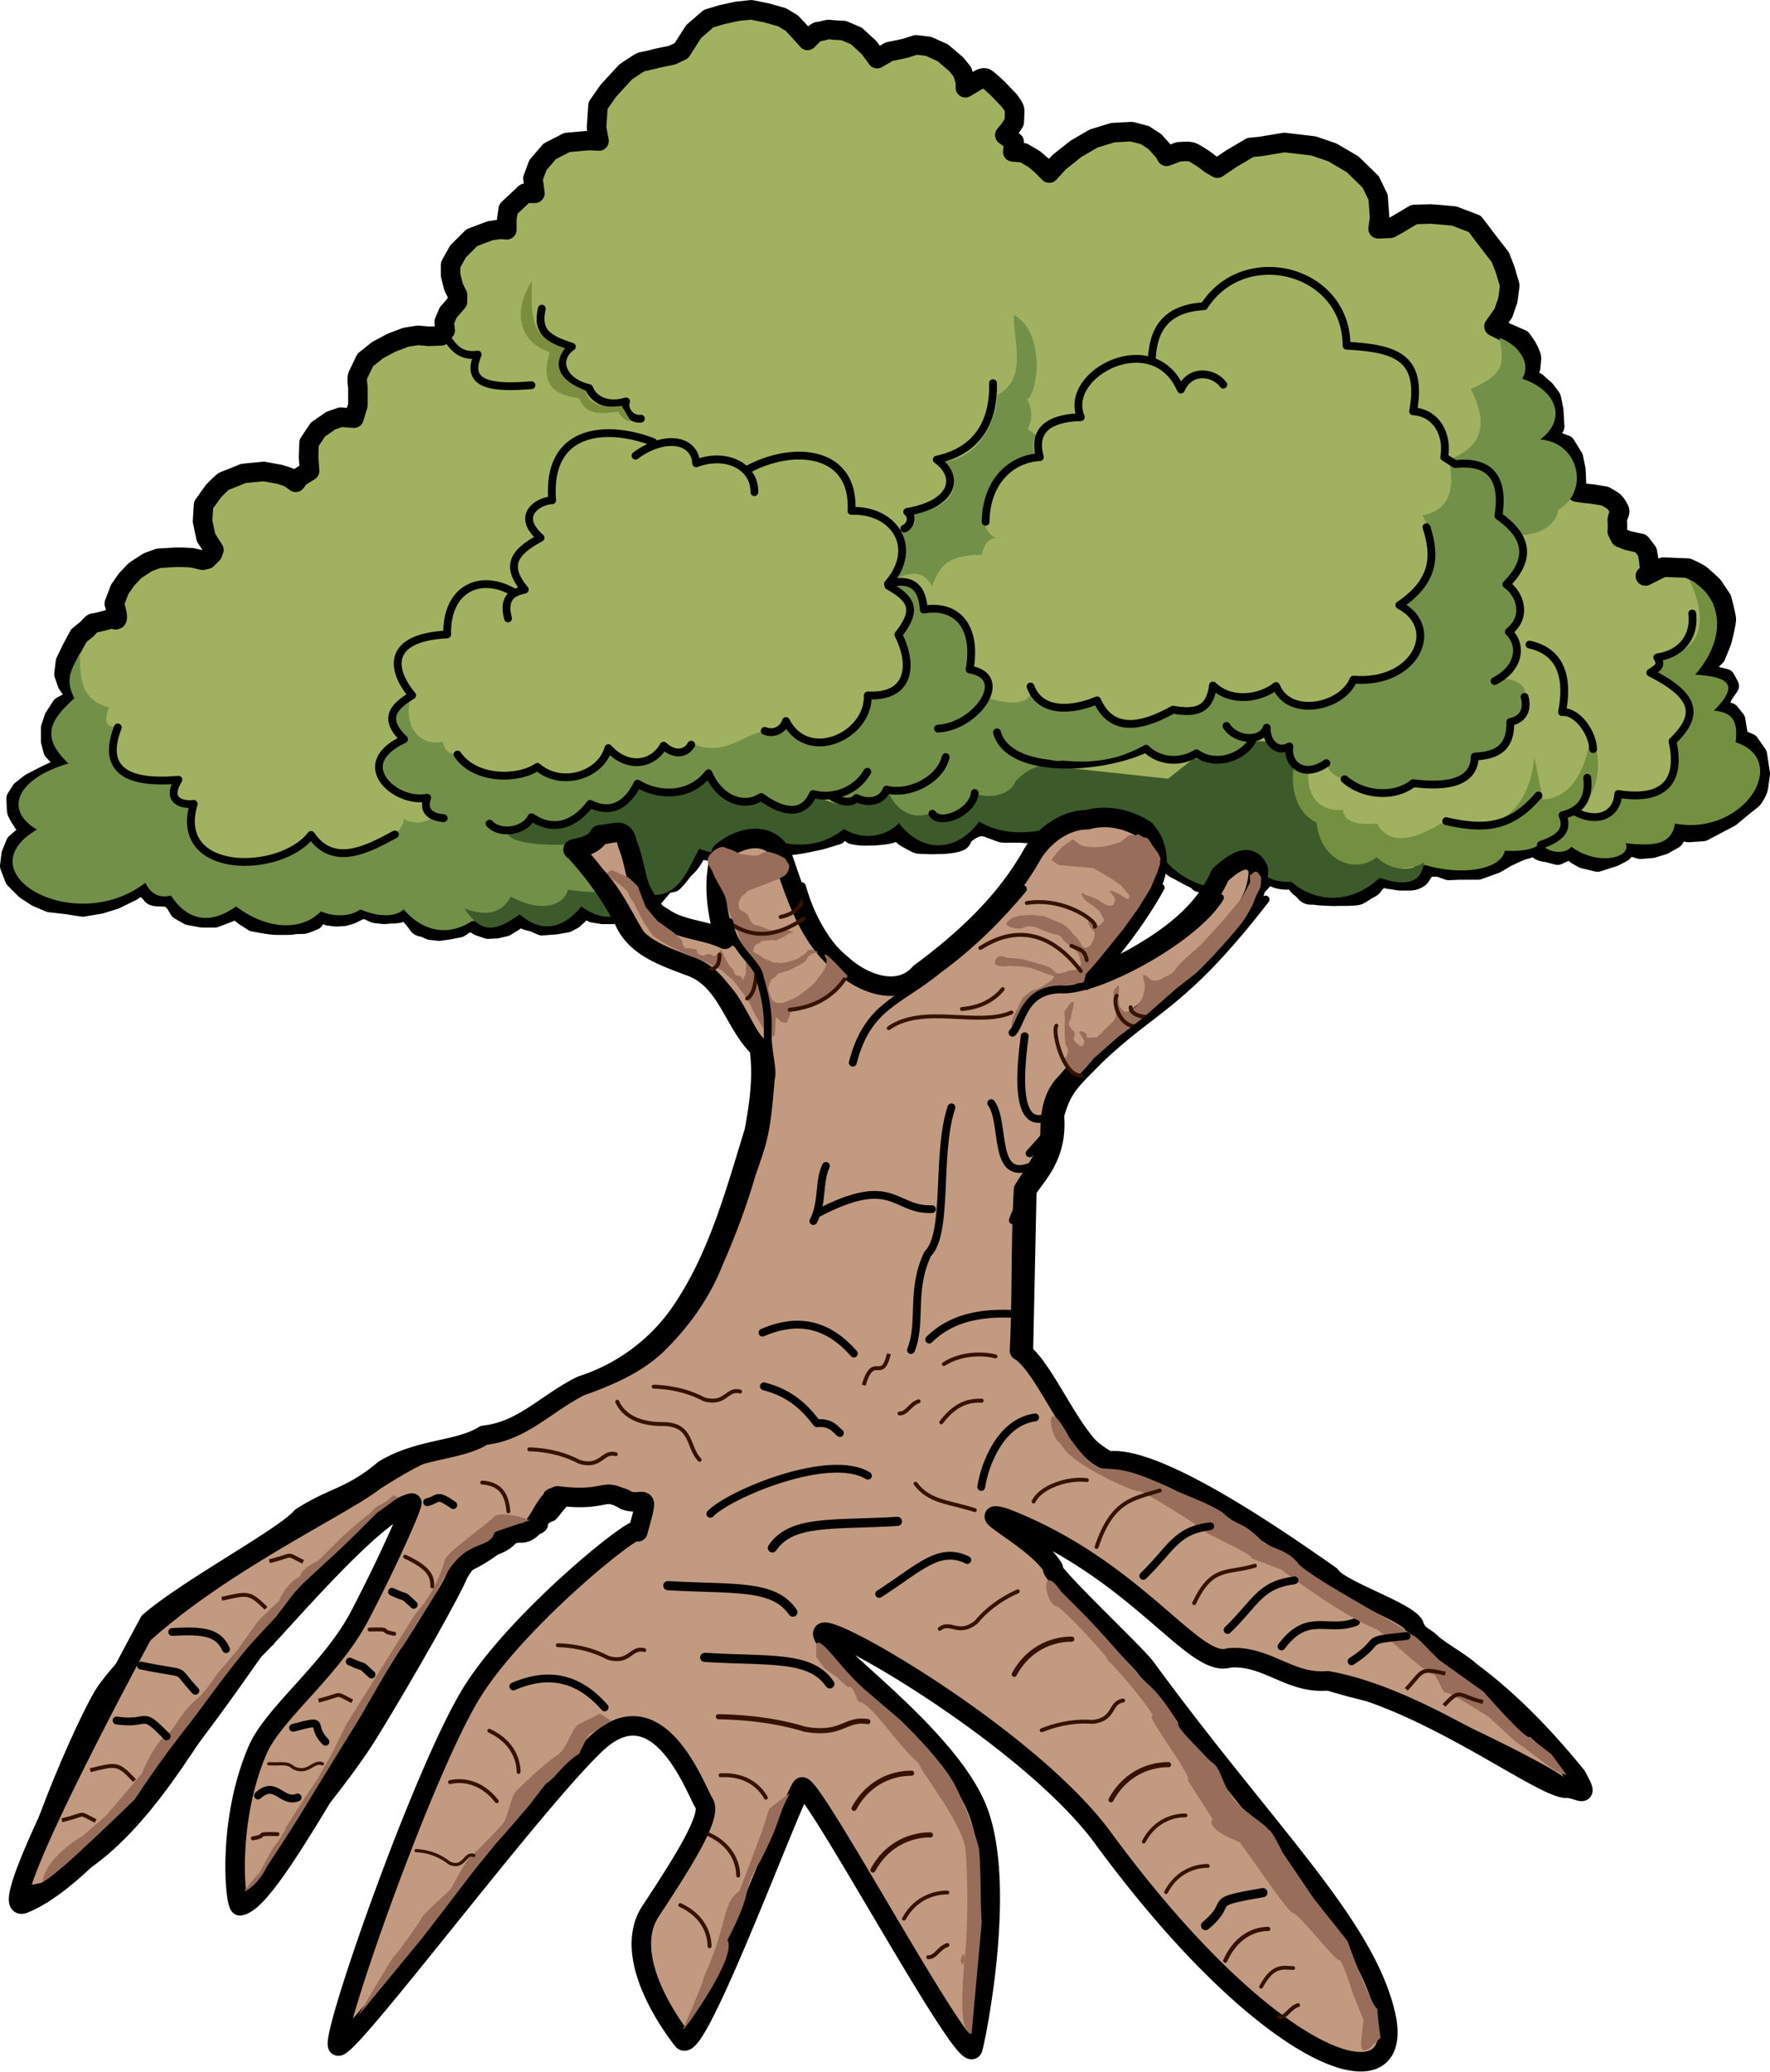
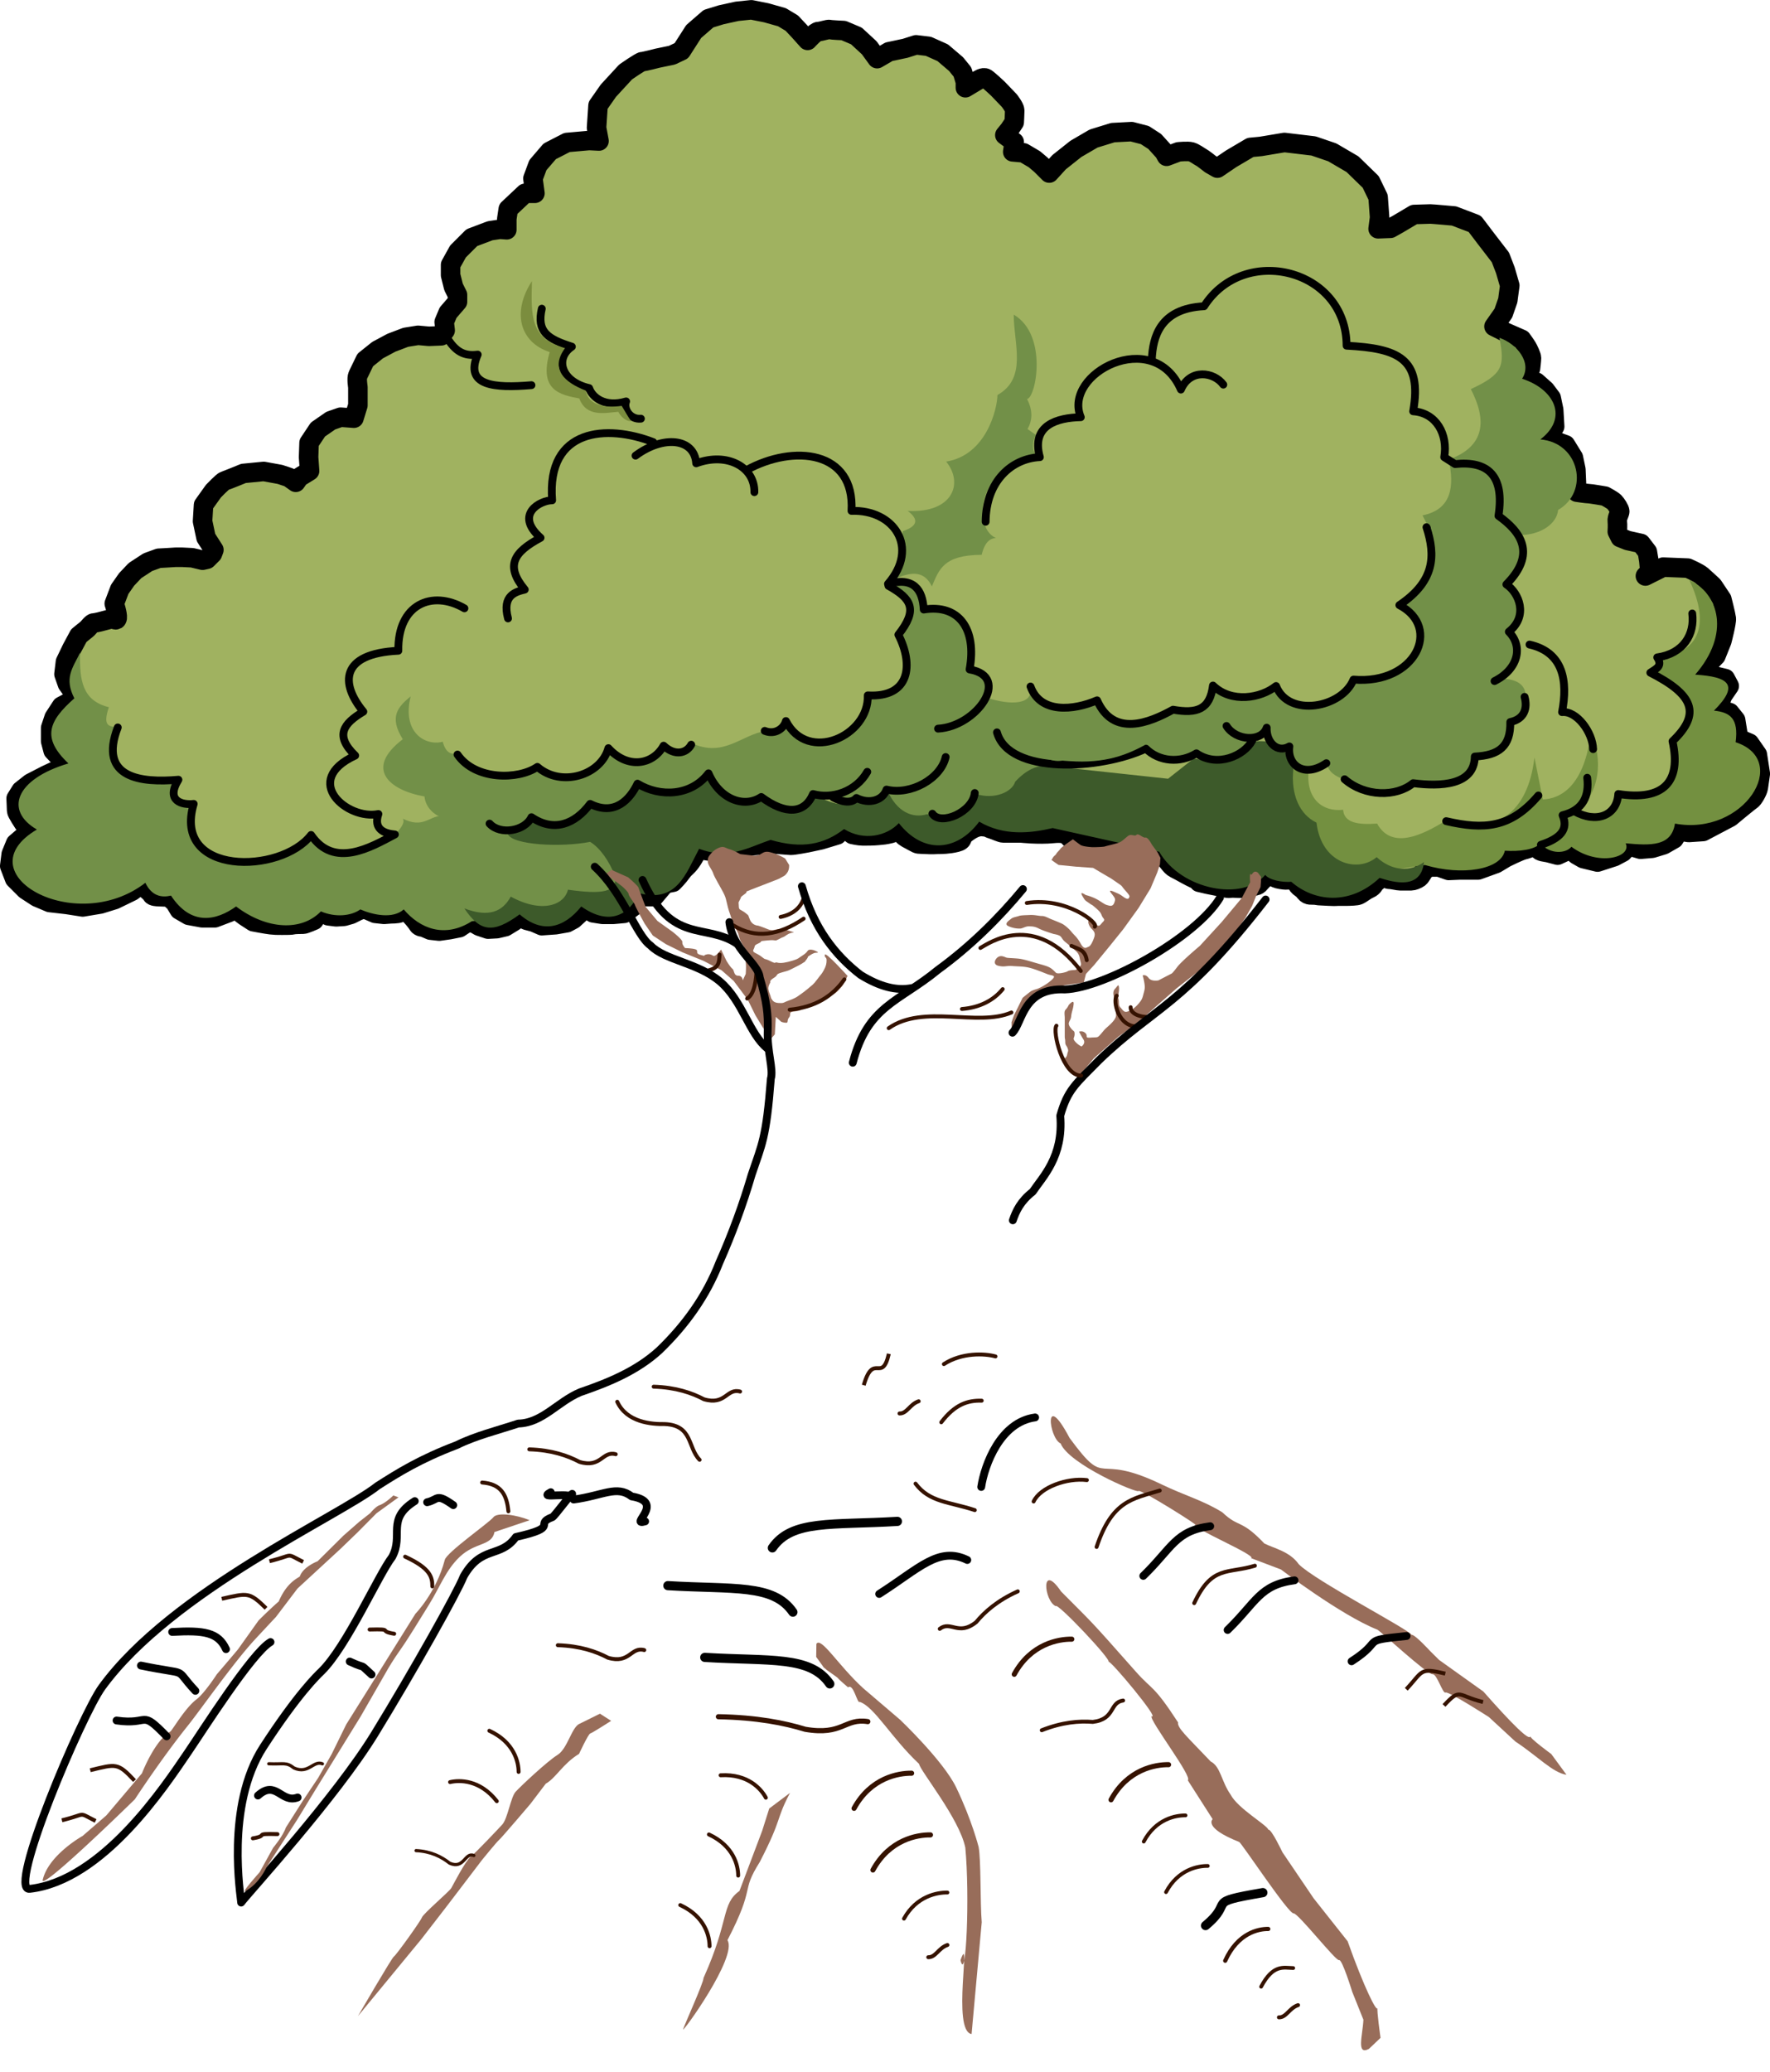
<svg xmlns="http://www.w3.org/2000/svg" viewBox="0 0 453.24 530.42">
  <path d="M170.308 226.26l-2.778 3.283h-3.914l-1.39 2.525-2.398 1.768-2.778.253h-2.778l-2.4-.38-2.903-1.767-.632 2.02-1.515 1.39-1.641.883-2.905.505-3.535.253-2.02-.884-1.894-.505-1.263-.631-.884-.253-1.01 1.136-2.273 1.39-2.147.505-2.272.126-2.273-.758-1.515-.884h-1.642l-1.894 1.263-2.525.505-2.652.379-2.273-.253-1.768-.757s-1.01 0-1.389-.632c-.378-.63-1.136-1.515-1.136-1.515l-1.01-1.136-.884-1.137s-1.01.506-1.642.758c-.63.253-2.399.253-2.399.253l-1.641.126-2.273-.253-2.02-.884-1.137-.252-1.262.505-1.768.884-1.768.505-2.02.126-2.02-.252-1.137-.758-1.641.505-.884 1.39s-2.273 1.01-2.778 1.01c-.505 0-2.02 0-2.526.126-.505.126-1.515.126-2.904.126s-1.768 0-2.904-.126-4.42-.758-4.42-.758l-2.146-1.389-2.525-1.894-1.516.884-3.661 1.389h-3.283l-3.41-.631-2.399-1.39-1.136-1.893-1.515-1.39-2.905-.126s-1.262 0-1.515-.505c-.252-.505-1.515-1.515-1.515-1.515l-1.01-1.263-2.526 1.894-4.419 2.147-3.662 1.136-4.545.758-4.041-.631-4.42-.506-3.282-1.389-2.905-1.894-2.778-2.777-1.262-3.283.379-3.03 1.136-2.779 2.652-2.273 2.02-.883-2.652-2.02s-1.768-2.652-1.768-3.157c0-.505-.126-3.157-.126-3.157l1.263-2.02 2.399-1.894 3.914-2.02 1.894-.885 3.157-1.262.505-.758-1.642-1.263-2.02-2.146-.631-2.4v-3.409l.884-2.651 1.894-2.905 1.894-1.01 2.02-.884-.758-1.515-1.641-2.273-.884-2.525.379-3.157 1.641-3.409 1.768-3.283s1.515-1.263 2.02-1.641c.505-.38 1.263-1.642 1.894-1.642.632 0 2.4-.505 2.4-.505l2.399-.631s1.01.883 1.136-.127c.126-1.01-.758-3.661-.758-3.661l1.39-3.662 1.767-2.526 2.147-2.272 3.283-2.147 2.778-1.01 2.272-.127 2.02-.126h1.769l2.525.126 2.652.632 1.136-.253 1.39-1.389.378-1.01-2.02-3.157-.884-4.167.252-4.166 2.526-3.536s2.399-2.525 2.904-2.652c.505-.126 4.798-1.894 4.798-1.894l5.177-.505 4.167.758 2.273.758 1.768 1.262.883-1.262 2.652-1.642-.252-3.535.126-3.662 2.273-3.41 3.283-2.272 2.525-.884 3.41.252 1.01-3.283v-4.672s-.38-2.272 0-3.03c.378-.758 1.893-3.914 1.893-3.914l3.157-2.526 3.536-1.894 3.661-1.389 3.157-.505 2.778.253 3.157-.127 1.01-1.389-.253-2.146 1.01-2.4 2.4-2.777v-1.768l-1.01-2.02-.758-3.03v-2.652l1.894-3.41 3.535-3.535 4.672-1.768 2.526-.379 1.768.126V56.05l.378-2.526 2.147-2.02 2.147-2.02h2.525l-.505-3.789 1.263-3.409 3.03-3.535 4.42-2.273 5.682-.505 2.525.126-.631-3.41.379-5.681 2.651-3.788 4.42-4.799s3.788-2.651 4.293-2.651c.505 0 3.914-.884 3.914-.884l3.662-.758 2.399-1.136 3.157-4.925 3.788-3.283 3.283-1.01 4.04-.884 3.662-.379 3.788.758 4.04 1.136 2.526 1.516 1.894 2.02 2.147 2.399s2.02-2.273 2.778-2.273c.757 0 2.399-.631 2.904-.505.505.126 3.535.253 3.535.253l3.283 1.389 3.283 3.03 2.02 2.778 3.031-1.768 4.167-.884 2.778-.883 3.157.378 3.662 1.642 3.409 2.904 1.641 2.02.758 2.526v1.515l3.157-1.894s1.389-1.01 2.146-.505c.758.505 3.03 2.651 3.03 2.651l2.905 3.031s1.389 1.768 1.389 2.525c0 .758-.126 3.03-.126 3.03l-1.263 1.895-1.137 1.389 2.4 1.768-.38 2.525 2.779.253 2.778 1.641 1.641 1.39 2.147 2.146 2.525-2.778 4.293-3.41 4.546-2.651 4.924-1.515 4.799-.253 3.409.884 2.525 1.642 2.4 2.651.63 1.137 3.031-1.137s2.4-.252 3.283 0c.884.253 2.02 1.137 2.526 1.39.505.252 2.399 1.767 2.399 1.767l1.768 1.01 3.535-2.399 4.925-2.904 2.651-.253 6.061-1.01 7.45.884 4.798 1.641 5.177 3.031L351 46.58l1.894 3.914.379 5.177-.379 2.904 3.157-.126 2.02-1.136 4.04-2.4s3.663-.126 4.168-.126c.505 0 6.06.505 6.06.505l5.304 2.02 2.778 3.662 3.788 4.925 1.263 3.283 1.136 3.914-.505 3.788-1.137 3.283-2.399 3.41 3.03 1.515 4.041 1.768s1.01 1.389 1.39 2.02c.378.631 1.136 2.273 1.136 2.778 0 .505-.253 2.651-.253 2.651l-1.515 2.147 3.03 1.389 2.273 2.02 1.516 2.02.63 3.031.253 4.293-1.641 2.778-1.263.758 2.904.126 2.778 1.01 2.02 3.283.632 3.03.253 5.809s2.525.379 3.03.379c.505 0 4.167.631 4.167.631s1.894 1.01 2.399 1.515c.505.505 1.389 1.894 1.389 2.4 0 .504-.758 1.64-.631 2.525.126.884 0 2.651 0 2.651l.757 1.516 1.894.757 3.41.758 1.641 2.146.379 2.273.252 2.778-1.136 1.136 4.546-2.272 6.313.252s2.652 1.137 3.536 1.894c.884.758 2.904 2.652 2.904 2.652l2.273 3.41s1.01 3.913 1.136 4.924c.126 1.01-1.136 5.808-1.136 5.808l-1.516 3.788-3.283 3.41-1.767 1.388 3.788.127 3.662.884 1.01 1.894-1.642 2.399-1.389 3.409 3.157 1.01 1.515 1.894.505 3.157s.126 1.263.632 1.641c.505.38 2.399 1.137 2.399 1.137l2.02 2.904.758 4.924-.506 3.536c-.126.884-1.262 2.904-1.894 3.283-.63.379-5.303 4.293-5.303 4.293l-6.945 3.662-3.661.253-2.526-.38-1.263 2.021-2.651 1.515-2.904.884-3.03.253-3.031-.884-1.516 1.641-2.146 1.137-4.293 1.389-3.662-.884-1.768-1.01-1.515-1.39-3.283 1.516s-1.894-.505-2.4-.632c-.504-.126-2.398-.252-2.398-.883 0-.632-.38-1.137-.38-1.137s-2.272 1.01-3.409 1.263c-1.136.252-4.672 2.02-4.672 2.02l-2.525 1.515-4.546 1.642h-4.672l-2.904.126-2.525-.884h-2.4l-1.388.884s-.758 1.515-1.263 1.894c-.505.379-1.515.758-2.02.758h-2.778c-.632 0-2.02-.38-2.778-.38s-1.39-1.01-2.147-.378c-.757.631-1.768 1.515-1.768 1.515s-.126.758-1.262 1.263-1.894 1.263-2.778 1.642c-.884.378-5.809.252-5.809.252s1.01.126-1.894 0-2.399-.126-3.283-.252c-.883-.127-1.894.252-2.651-.758-.758-1.01-.631-.631-1.515-1.39-.884-.757-.505-1.767-2.273-1.767-1.768 0-.758.126-2.526-.126s-2.399-1.39-3.409-.758c-1.01.632-1.641 1.515-2.146 2.02-.505.506-1.39.38-2.02.758-.632.379-2.526.253-3.284.253-.757 0-1.389-.127-2.02 0-.631.126-2.652-.38-2.652-.38l-3.156-.63-2.147-.506s0-.378-1.136-.883-3.157-1.642-3.157-1.642-.631-.379-1.894-1.01-1.768-2.147-2.904-2.778c-1.137-.631-2.904-1.642-2.904-1.642l-15.152-2.777s-4.799.252-5.683-.38c-.883-.63-.757-1.767-4.545-1.388s-8.208-.127-8.208-.127h-4.545c-.632 0-2.147-.757-3.03-1.01-.885-.252-.632-.505-2.4-.631s-3.536 1.263-4.546 2.02c-1.01.758 0 1.515-2.02 2.02-2.02.506-3.914.506-4.672.506-.758 0-1.263.126-3.283 0-2.02-.127-1.642.126-3.03-.632s-2.273-1.136-2.778-1.768c-.505-.63-1.01-2.02-1.516-1.767-.505.252 0 1.01-1.515 1.389s-2.02.378-3.283.505-2.904.126-3.914.126c-1.01 0-2.652-.379-2.652-.379l-2.146-1.768-1.768 1.894-4.167 1.263-3.536.758s-3.283.631-4.166.631c-.884 0-6.061-.631-7.072-.252-1.01.378-5.43.505-5.43.505l-3.408 1.136-3.157.253s-2.147-.127-3.03-.38c-.884-.252-.632-.757-1.642-.757s-1.01-.757-1.01.758.884.252-.379 2.273-1.894 2.02-2.778 3.283c-.884 1.262-2.273 2.651-2.273 2.651z" stroke-linejoin="round" stroke="#000" stroke-width="5" stroke-linecap="round" fill="#a0b260" />
  <path d="M330.668 196.46l-.505 6.313 1.641 4.42 4.546 4.924 2.02 5.809 7.324 4.545 6.566-1.641 5.05 1.768 7.577-1.137c9.47 2.82 19.445 1.22 20.456-3.662 3.662.253 7.702-.252 9.091-1.894 2.526 2.947 6.566 2.61 7.955.884 6.903 5.135 15.573 2.694 13.89-.884 6.482.59 11.701.8 12.627-5.05 17.678 3.283 29.8-16.162 15.531-20.834.8-6.103-1.43-7.66-5.555-8.082 6.608-6.608 3.872-8.67-4.799-9.217 9.092-10.438 6.061-20.75-1.515-24.244 5.85 12.332 1.726 18.982-7.828 19.698.841 1.641.673 3.03-.506 4.167 9.765 5.85 11.07 12.71 4.672 17.55 1.474 12.544-4.756 16.5-14.142 13.764-.547 7.702-7.029 5.808-10.733 4.167 6.945-6.735 5.556-14.984 3.41-20.961-1.543 14.712-8.143 17.688-12.374 17.804l-2.147-10.733c-1.641 14.1-9.723 20.119-22.728 16.162-5.85 3.661-13.848 7.576-17.55.757-4.673.337-8.46-.084-8.713-3.535-5.22.59-9.555-2.736-8.84-9.975l-4.419-.884z" fill="#739040" />
  <path d="M20.528 167.08c-.225 7.137.584 12.295 7.349 13.979-1.641 4.84 0 5.009 2.273 5.05-5.303 13.175 6.692 13.975 15.152 13.386-2.652 5.135.884 7.365 4.546 7.07-3.704 17.847 19.74 15.869 29.799 7.324 9.975 11.448 25.633-1.725 23.486-4.293 5.177 2.526 6.566-.505 9.849-.757l12.627 1.262 27.022 4.294 7.828 12.879-9.344 3.03-8.333 3.788c-3.536-.42-7.072-.842-10.607-1.263l-3.789 2.273-7.576.758c-6.944 4.42-13.258 1.894-17.425-3.03-2.82 2.525-7.913 1.388-11.112 0-2.357 1.683-6.355 2.104-10.102.504-4.966 5.135-13.848 4.714-21.718-1.262-5.05 3.62-11.49 5.093-16.668-2.778-2.315.547-4.882.21-6.566-3.283-17.93 13.89-46.72-2.4-27.779-13.637-8.303-4.807-5.555-12.88 8.082-16.92-6.945-6.566-5.051-10.86 1.515-16.668-2.61-5.135-.573-7.581 1.49-11.706zM226.118 203.16l3.535 4.672 5.809 2.4 4.42-.127s5.303-.253 6.06-.758c.758-.505 5.935-3.662 5.935-3.662l8.965-4.419 5.808-4.04 27.022-5.556c3.452 2.904 7.408 3.409 13.006 1.515 4.925 2.525 12.627.379 14.142-3.788.216-.594 3.41-2.652 3.41-2.652-.043 2.778 2.567 4.925 5.934 4.546.421 5.766 4.251 6.987 9.597 4.04.294 2.4 2.483 3.536 4.293 4.167 5.724 4.125 11.7 4.083 17.93 1.01 6.524 1.347 13.553.421 15.405-6.565 8.25-.632 8.923-4.041 9.217-8.713 2.484-1.094 4.967-3.578 4.041-7.071.042-1.978-1.179-4.462-6.692-4.42 4.42-1.936 5.808-6.902 2.273-12.248 3.367-4.461 3.703-7.281-.506-11.869 3.746-2.82 5.977-7.66 3.283-12.627 5.725 0 9.681-3.03 9.976-6.44 8.08-4.63 5.555-17.214-4.546-18.055 7.281-5.556 3.578-12.88-4.672-15.531 2.652-4.167-1.39-8.965-5.808-10.48 1.43 7.323.841 9.344-7.324 13.132 4.167 8.039 3.662 14.689-5.682 18.056 1.557 6.902.715 12.795-6.692 14.268 4.293 7.828 3.03 14.395-5.304 22.35 8.46 10.396 3.662 19.782-12.5 19.445-4.462 6.902-14.227 10.017-19.446 1.768-6.09 4.85-10.044 4.112-16.668.126-.538 6.156-3.698 6.903-9.722 5.934-9.429 4.84-15.826 6.02-19.951-2.146-8.892 3.428-12.385 2.048-16.92-3.536 1.145 4.488-4.905 4.864-11.238 2.652l-11.238 3.914-8.334 9.092z" fill="#729048" />
  <path d="M118.918 232.58c6.356 2.4 9.807.758 11.869-3.03 7.913 4.335 13.679 2.23 14.647-1.768 8.965 1.262 12.501.631 12.122-3.41-1.642-4.082-3.914-7.281-6.44-8.838-7.534 1.473-19.993.8-21.087-2.02 2.82-.295 5.514-1.6 6.188-3.157 7.534 2.567 12.542.084 14.646-4.42 7.745 2.947 10.817-1.81 12.627-5.177 6.987 3.283 15.236 2.904 17.93-3.03 3.789 7.534 8.84 8.25 13.638 6.313 6.313 4.293 11.617 4.293 13.258-.757 3.03 1.641 8.46 4.545 11.364.757 4.25 2.904 6.986.379 7.45-1.894 2.49 5.799 6.55 7.416 10.227 6.314 7.619 1.683 9.681-2.694 12.627-5.177 4.588 1.473 9.176-.463 9.976-3.157 3.03-3.241 5.808-4.335 8.712-4.04l30.431 3.282 6.566-5.177c7.955 1.515 12.374-.126 14.016-4.167 5.725-.968 9.68.463 11.49 6.945-.673 6.566 1.684 11.617 5.935 13.637 1.22 10.522 10.522 12.964 15.405 8.839 4.04 3.704 8.713 3.746 12.122 1.263-.758 7.155-7.702 5.219-11.364 4.04-7.787 7.282-16.962 5.977-22.602 1.01-2.357.169-5.598-.42-6.692-1.767-5.64 6.86-21.508 3.872-27.148-5.935L269.557 212c-5.767 1.346-12.543 2.062-18.814-1.642-5.725 7.702-14.353 8.333-20.582.379-3.03 3.283-8.965 4.672-14.016 1.515-5.135 3.956-10.775 5.135-18.814 2.778-5.725 1.894-10.691 5.177-18.31 2.272-3.493 6.566-5.724 13.89-15.404 11.364-2.4 5.43-7.45 8.587-14.773 3.41-4.504 5.598-10.017 7.029-15.784 2.02-6.861 5.05-10.186 4.42-14.142-1.515z" fill="#3d5a2a" />
  <path d="M105.158 178.28c-3.199 2.652-5.64 5.177-2.02 10.985-9.891 7.534-3.494 13.048 5.556 14.647.294 2.904 2.61 5.05 5.43 5.682 2.44 3.704 7.154 5.135 11.111 1.263 3.83 2.778 8.418 1.894 11.112-1.515 5.598 2.735 10.565 1.936 14.521-3.157 5.514 1.894 8.25.126 12.374-5.303 8.965 3.325 13.006 2.23 17.804-2.905 2.904 5.598 9.092 8.418 14.016 6.566 3.536 2.484 10.607 3.452 13.258-.883 2.652.589 8.586 2.567 10.985.252 1.726 1.768 6.356 1.136 7.829-1.515 6.86.21 12.332-2.105 15.279-8.839 1.978-7.324 17.593-19.067 5.934-21.97 2.231-6.399.548-14.564-11.49-15.785-.673-5.43-4.124-7.45-9.217-6.06 4.672 3.493 7.197 6.86 2.651 13.131 3.41 7.703 1.263 14.142-7.955 15.152-2.693 10.565-15.11 15.826-20.96 6.314-.884 1.557-2.02 3.746-5.304 2.777-6.313 1.053-10.733 6.903-18.94 3.157-1.136 2.61-4.672 2.568-7.576.631-1.936 3.915-6.145 5.935-13.763.38-3.325 5.471-8.797 10.437-18.309 5.05-3.199 2.526-15.236 5.935-20.203-3.41-1.305.127-2.988.38-3.914-3.03-4.378 1.179-10.522-2.315-8.208-11.617z" fill="#729048" />
-   <path d="M30.158 186.24c-5.05 13.048 6.06 14.226 15.531 13.385-3.367 5.472.968 6.524 3.914 6.187-5.513 18.435 22.308 18.056 30.052 7.955 5.893 8.67 15.194 3.199 21.466-.126M113.618 209.47c-2.799-.231-5.535-1.41-4.23-5.24-7.913 1.641-19.866-8.523-5.935-14.963-5.303-5.135-3.03-8.187 2.084-11.238-5.914-7.155-5.956-14.88 8.965-15.594-.232-11.827 8.565-15.7 16.92-10.86" stroke-linejoin="round" stroke="#000" stroke-width="2" stroke-linecap="round" fill="none" />
+   <path d="M30.158 186.24c-5.05 13.048 6.06 14.226 15.531 13.385-3.367 5.472.968 6.524 3.914 6.187-5.513 18.435 22.308 18.056 30.052 7.955 5.893 8.67 15.194 3.199 21.466-.126c-2.799-.231-5.535-1.41-4.23-5.24-7.913 1.641-19.866-8.523-5.935-14.963-5.303-5.135-3.03-8.187 2.084-11.238-5.914-7.155-5.956-14.88 8.965-15.594-.232-11.827 8.565-15.7 16.92-10.86" stroke-linejoin="round" stroke="#000" stroke-width="2" stroke-linecap="round" fill="none" />
  <path d="M130.088 158.33c-1.6-5.998 2.041-6.819 4.293-7.387-5.03-6.06-2.925-9.533 4.04-13.258-6.839-6.04.022-9.617 2.968-9.596-1.473-18.541 14.1-19.466 25.885-14.9" stroke-linejoin="round" stroke="#000" stroke-width="2" stroke-linecap="round" fill="none" />
  <path d="M162.738 116.66c7.071-5.282 15.089-4.504 15.531 1.957 7.997-2.967 15.047 1.01 14.9 7.387" stroke-linejoin="round" stroke="#000" stroke-width="2" stroke-linecap="round" fill="none" />
  <path d="M229.658 147.98l1.515-11.996c3.704-1.22 4.251-2.946 1.263-5.177 11.49.59 14.395-7.029 9.849-12.627 10.186-1.642 13.048-13.258 13.132-17.046 7.702-4.335 4.167-13.09 4.167-20.582 8.839 5.177 5.682 21.339 3.41 21.592 1.556 3.073 1.346 5.514.125 7.702l2.147 1.516c-.8 1.599-1.094 3.451-.126 4.798-11.028 2.483-15.11 12.416-13.006 18.056.589 2.062 1.936 3.114 2.904 3.535-2.483.042-3.325 2.862-3.662 4.293-9.807.043-10.9 3.746-12.753 8.082-2.104-4.378-5.724-3.452-8.965-2.147z" fill="#729048" />
  <path d="M191.208 120.32c12.038-6.608 27.737-5.009 26.832 10.48 10.754-.4 17.53 9.239 9.344 18.688 6.587-1.852 8.88 1.473 9.154 6.566 8.966-1.452 13.637 4.924 11.743 15.342 10.817 1.83 1.747 14.647-8.08 15.152M125.358 210.86c2.694 2.988 9.05 1.936 10.733-1.642 5.766 3.915 11.154 1.768 15.026-3.409 6.313 3.199 10.228-1.178 12.122-5.177 5.808 3.536 13.763 3.157 18.183-2.651 2.862 6.692 9.134 8.965 13.511 6.06 6.313 4.672 11.112 4.294 13.258-.757 4.882 1.389 11.028-.631 13.89-5.682" stroke-linejoin="round" stroke="#000" stroke-width="2" stroke-linecap="round" fill="none" />
  <path d="M213.368 204.17c2.23 1.179 4.714 1.6 5.935.126 3.325 1.684 6.776.59 7.702-2.146 6.187 1.515 13.89-2.778 15.152-8.334M117.148 193.18c4.546 6.608 15.531 6.524 20.456 3.157 6.187 5.345 16.289 2.104 18.183-4.799 4.967 5.472 11.448 4.252 14.142-.63 2.862 2.693 5.85 1.977 7.071-.253M195.818 187.12c2.568 1.052 4.882-.547 5.43-2.525 5.598 10.943 21.297 3.83 20.96-6.566 10.818.63 11.786-7.83 7.83-15.531 5.092-6.44 3.367-9.218-2.526-12.501M238.748 208.33c2.168 3.157 10.333-.442 10.859-5.303M255.288 187.5c3.051 10.859 26.369 9.66 38.133 4.167 3.367 3.367 8.818 3.767 12.943 1.2 5.388 3.724 12.227.568 14.268-3.22" stroke-linejoin="round" stroke="#000" stroke-width="2" stroke-linecap="round" fill="none" />
  <path d="M314.068 185.86c2.357 3.81 9.007 4.209 10.291.442-.147 3.683 2.673 6.608 5.808 4.798-.63 4.714 3.725 8.229 9.47 4.293M344.308 199.5c5.22 4.504 13.216 4.588 17.551 1.01 6.903.884 15.699.632 15.784-6.818 6.187-.295 9.218-2.61 9.091-8.84 3.62-.757 4.462-3.535 3.662-6.439M370.318 210.23c9.639 2.23 16.499 1.81 23.612-6.566M394.568 216.29c5.009-1.641 7.113-3.914 5.556-7.576 5.261-1.305 6.86-4.883 6.313-9.597M391.658 165.02c8.713 1.978 9.849 9.386 8.334 17.299 3.788-.379 7.828 5.177 7.955 9.47" stroke-linejoin="round" stroke="#000" stroke-width="2" stroke-linecap="round" fill="none" />
  <path d="M403.148 207.7c5.64 3.199 10.901 1.094 11.238-4.42 11.575 1.81 16.205-3.072 13.89-13.51 7.45-7.114 5.303-11.953-5.682-17.551 1.6-1.053 3.199-1.726 1.768-3.915 6.776-.968 9.638-5.976 8.965-11.238M263.878 175.76c2.525 6.987 10.985 6.145 17.046 3.535 4.209 9.513 13.342 5.767 19.445 2.4 6.187 1.094 9.47-.085 10.228-6.188 4.756 4.588 12.29 3.241 16.162.127 3.199 8.165 16.878 5.598 19.824-1.642 15.91 1.347 22.728-13.342 11.743-19.067 9.133-6.145 9.302-12.669 6.945-19.95l.126.252" stroke-linejoin="round" stroke="#000" stroke-width="2" stroke-linecap="round" fill="none" />
  <path d="M382.698 174.37c6.145-3.073 7.366-8.923 3.662-12.627 5.093-4.04 2.61-9.975-.632-12.122 7.787-7.87 3.704-13.469-2.02-17.551 1.6-10.354-2.736-14.142-11.112-13.258l-2.778-1.768c1.01-5.808-2.02-11.364-7.955-11.743 2.4-13.553-3.914-16.12-17.046-16.794-.042-19.656-26.222-26.18-36.492-10.102-11.406.59-13.09 7.997-13.385 13.511" stroke-linejoin="round" stroke="#000" stroke-width="2" stroke-linecap="round" fill="none" />
  <path d="M252.388 133.58c.084-10.438 6.734-16.205 13.89-16.541-2.315-8.208 4.462-10.102 10.48-10.228-4.714-11.196 18.604-23.276 25.633-7.071 2.357-5.472 8.502-4.504 10.859-1.263M114.248 86.11c2.315 3.956 4.63 5.135 8.081 4.672-3.493 8.04 4.251 8.628 13.763 7.829M138.738 79.03c-1.347 5.893 1.473 7.744 7.702 9.723-4.461 3.03-2.735 8.965 4.42 10.607.757 2.272 3.914 5.05 9.47 3.409-.758 1.852 1.01 4.714 3.788 4.42" stroke-linejoin="round" stroke="#000" stroke-width="2" stroke-linecap="round" fill="none" />
  <path d="M136.218 71.96c-.21 8.88-.547 14.731 8.46 17.173-3.914 5.387-.126 8.755 5.303 10.859.674 3.83 5.009 4.504 9.218 3.914.8 1.305 1.347 2.357 2.399 3.915-.842.084-2.315-.59-3.283-2.4-3.199.253-8.165 1.516-9.975-3.409-4.798-.926-10.48-1.978-7.576-11.869-7.703-2.525-9.723-10.228-4.546-18.183z" fill="#7b8d3e" />
-   <path d="M231.548 135.35c1.894-.926 2.147-3.24.758-4.293 12.122-2.063 13.51-9.176 7.576-13.385 10.985-2.357 14.647-10.396 14.395-19.572" stroke-linejoin="round" stroke="#000" stroke-width="2" stroke-linecap="round" fill="none" />
  <path d="M256.048 186.36l37.249 4.293c-5.556 3.115-11.743 5.093-21.213 4.04-4.967 1.137-10.691-5.555-16.036-8.333z" fill="#729048" />
  <g>
-     <path d="M38.253 415.215c10.358-8.848 34.641-21.73 38.906-26.769 8.193-5.324 12.613-4.96 21.173-12.16 9.168-5.542 19.151-4.756 25.578-8.818 9.962-1.063 15.787-8.144 24.976-12.706 10.806-3.475 20.162-10.547 26.288-20.12 8.942-13.58 13.202-29.598 17.964-44.974 1.296-7.004 2.322-14.293 1.263-21.395-6.748-6.524-8.224-17.862-18.132-21.038-6.366-2.473-13.607-4.793-16.51-11.66-3.427-6.546-7.714-12.474-12.71-17.875-1.756-.674 4.697-.2 6.486-3.975 4.333-.278 6.159-2.164 7.194 2.502 2.629 6.356 2.03 14.81 8.968 18.591 4.698 3.362 10.804 3.173 15.909 5.642-2.129-7.02-3.261-15.084-.893-22.188 4.673-4.095 12.345-5.728 15.536.714 3.483 10.02 6.601 20.835 15.189 27.815 5.186 4.873 14.58 8.707 20.129 2.336 11.376-8.4 22.002-18.21 28.929-30.698 3.004-4.67 8.24-8.554 13.972-8.57 5.06-1.43 10.549-.118 14.749 2.588 4.18 4.59 3.931 11.527.275 16.371-4.346 7.851-10.37 14.57-16.05 21.457 3.423.531 8.267-2.862 11.93-4.522 9.312-5.163 18.687-11.68 23.077-21.773 2.706-2.445 7.58-6.571 9.786-1.326-.055 10.667-9.555 17.323-15.847 24.812-10.515 10.553-23.72 18.03-33.296 29.575-3.65 3.472-4.215 8.496-4.184 13.237-.547 5.482-4.081 9.843-6.805 14.272-.794 13.678-.332 27.496-1.045 41.217 6.937 4.06 14.748 26.881 23.184 28.24 12.875-1.166 44.882 21.285 56.417 29.363 2.312 3.642 19.358 9.088 21.39 12.605 2.18 6.958 16.242 7.452 41.612 38.686 3.597 6.523.76 2.992-2.86 3.143-7.111-.725-36.533-23.288-60.905-27.489-9.623.873-15.56-6.668-25.164-5.876-8.927 3.037-23.529-22.726-57.479-35.834-9.246-2.657 8.575 5.78 12.497 12.95-2.521-.278 20.998 21.783 23.597 25.336 30.772 42.057 56.053 65.62 61.432 88.812 5.63 24.272-29.232 13.58-72.37-45.198-18.825-25.648-71.187-55.953-71.719-52.34-.532 3.615 31.234 25.323 39.336 44.493 8.103 19.17-.108 59.01-.912 61.754-1.607 5.488-40.503-67.01-43.736-66.923-1.876 1.091-26.927 69.298-30.513 64.829-1.793-2.235-16.206-20.995-8.261-33.043 7.944-12.048 15.81-24.348 13.707-27.586-2.104-3.239-11.566-30.294-27.545-15.382s-64.392 79.915-66.262 77.449c-1.87-2.466 22.302-71.626 34.678-91.026s43.364-43.958 42.149-40.567c3.092-11.243 1.822-6.345-3.261-8.094-6.02-3.546-4.404.55-17.32-1.105-4.034 1.676-5.01 10.027-9.727 9.458-5.375.57-4.935 3.611-15.133 8.235-1.96 6.259-4.74 9.081-11.382 19.819a2324.758 2324.758 0 00-19.613 32.264c-11.579 19.436-20.825 34.529-25.39 35.15-1.165.716-3.67-20.884 4.43-39.794 4.051-9.455 18.874-20.476 26.184-34.445 7.163-13.69 13.156-27.276 13.352-28.861-9.407 1.946-33.681 31.194-40.32 37.593-1.442 1.39-37.745 56.673-59.114 64.98-8.982 3.491 32.218-72.157 32.218-72.157z" stroke-linejoin="round" stroke="#000" stroke-width="5" stroke-linecap="round" fill="#c29a80" />
    <path d="M197.586 265.765l.82-.947.253-4.483 1.39 1.263s.63.253 1.262.253.126-.632.758-1.39c.63-.757-.38-1.388 1.389-1.515 1.767-.126 1.894-.757 3.156-1.01 1.263-.252 1.516-.505 2.905-1.136 1.389-.632 1.262-.884 2.399-1.515 1.136-.632 1.767-.632 2.778-1.768 1.01-1.137.883-.758 1.641-2.273l.694-1.389s-5.682-6.313-5.808-5.43c-.126.884.442.505.442 1.39 0 .883-.126 1.515-.758 2.651-.63 1.136-.63.884-1.641 2.273-1.01 1.389-1.39 1.515-2.4 2.399-1.01.884-2.903 2.146-2.903 2.146s-.884.506-2.02.884c-1.137.38-1.137.632-1.895.632-.757 0-1.767 0-2.272-.758-.506-.757-.253-.379-.506-1.136-.252-.758-.378-.884-.505-1.642s.505-1.768.505-1.768-.378-.378.884-1.136c1.263-.758.253-.884 2.02-1.389 1.768-.505 1.516-.379 2.779-1.01 1.262-.632 2.272-1.137 2.777-1.515.506-.38 0 .252.758-.758s0-.505.758-1.01c.757-.505.631-.379 1.136-.632.505-.252 1.515 0 .884-.378-.631-.38-1.39-.632-2.02-.505-.632.126-.253.505-1.642 1.389-1.389.883-1.01.883-2.651 1.389-1.642.505-3.031.757-3.915.505-.884-.253 0 .505-1.768-.38s-1.01-.125-2.272-1.136c-1.263-1.01-2.526-1.01-2.02-1.894.504-.883-.127-.883 1.262-1.515 1.389-.631-.379-.505 2.273-.757s1.641.378 3.03-.38c1.39-.757.632-.125 1.894-1.01 1.263-.883 2.652-.504 1.263-.883-1.389-.38-1.389-.632-2.904-.632s-1.768.632-3.283 0c-1.515-.63-2.4-.883-2.4-.883s-1.388 0-2.02-1.39c-.63-1.388-.126-1.01-1.262-1.893-1.137-.884-1.642-.632-1.642-1.642s-.252-.758.253-1.641-.126-.506 1.262-1.516c1.39-1.01-.883-.126 1.642-1.136 2.525-1.01.379-.126 3.914-1.515 3.536-1.39 3.03-1.137 3.662-1.515.631-.38 1.01-.38 1.642-1.263.63-.884.505-2.02.505-2.02l-1.01-1.642s-1.768-1.136-3.915-1.641c-2.146-.506-2.02 1.136-4.293.883-2.273-.252-3.283-.378-3.283-.378s-1.768-1.01-2.778-1.263c-1.01-.253-1.389-.884-2.651-.379-1.263.505-2.02 1.39-2.4 1.894-.378.505-.505.758-.505 1.642 0 .883 1.137 2.146 1.39 3.03.252.884 2.02 3.788 2.525 4.798.505 1.01.631 1.263.884 2.4.252 1.136.505 2.146.884 3.156.378 1.01.63 2.273.883 2.778.253.505 1.137 1.894 1.263 2.4.126.504.379 1.388.631 1.893.253.505.758 1.263.758 1.263l1.39 2.525 1.767 2.904s1.894 2.273 1.894 3.41c0 1.136 1.01 1.894 1.01 3.788s.884 5.43.884 6.187c0 .758.19 4.672.19 4.672z" fill="#986d5a" />
    <path d="M195.566 263.435l.316-4.23-1.263-5.366-1.578-5.304s-2.4-2.967-2.147-2.336c.253.632.063 3.157.063 3.157l-.758 1.641s-.063-1.2-1.2-1.2c-1.136 0-.946-1.388-1.451-1.767-.505-.379-1.515-2.02-1.515-2.02l-1.39-2.904s-1.388 1.957-2.02 1.578c-.631-.379-1.2-.505-1.957-.253-.758.253.316.442-1.2.064-1.515-.38-.63-.947-1.136-1.326-.505-.38-2.904-.442-2.904-.442s-.82-.884-.695-1.515c.127-.632-2.588-2.715-2.588-2.715l-3.788-2.715-3.03-3.599s-1.705-4.42-1.832-4.924c-.126-.505-2.651-2.652-2.651-2.652l-4.23-1.894-1.515 1.01 4.23 3.22s1.641 1.452 1.641 1.958c0 .505 1.515 2.336 1.642 2.84.126.506 2.462 4.736 2.462 4.736l2.083 3.03 3.346 2.21 4.23 2.083 5.43 2.21 4.609 2.399 3.093 2.715 3.6 4.798 1.956 3.977zM102.046 383.345l-5.636 4.083-4.908 4.948-4.301 4.148-11.02 10.168-5.527 7.286s-2.61 2.776-5.291 5.668c-5.598 6.04-13.94 18.012-17.275 22.172-6.882 8.584-13.557 18.835-13.557 18.835s-24.35 23.837-23.595 20.623c1.5-6.391 10.21-11.233 10.21-11.233l6.075-5.252 9.128-10.793s3.22-8.34 7.234-10.666c.505-.252 3.715-5.969 6.724-8.255 2.076-1.576 5.211-6.429 5.211-6.429s5.181-6.049 5.474-6.46l5.196-7.29s2.579-2.621 5.184-4.895c2.072-4.857 4.772-5.896 5.403-6.402.83-2.494 4.542-3.884 4.542-3.884l6.644-6.584 4.044-3.543 2.802-2.2s1.36-1.668 2.342-2.015c1.65-.582 3.568-2.513 3.568-2.513M276.436 275.745l-1.894-1.768-1.389-1.641-.505-1.39s.505-.252.631-1.01c.127-.757.38-.757.127-1.515-.253-.757-.632-.757-.632-1.641s-.126-.632-.126-1.515v-4.672c0-.758-.253-1.642.252-2.147.506-.505.758-1.136.758-1.136s1.39-1.642 1.263-.253c-.126 1.39-.505 1.894-.632 3.157-.126 1.263-1.136 1.515-.252 2.778.884 1.262 1.136.757 1.136 1.768s-.631 1.01.127 1.894c.757.883 1.641 1.262 1.641 1.262s1.136-.757.505-1.768c-.631-1.01-1.136-2.02-1.136-2.02s.884-.379 1.641.379c.758.758-.379 1.263 1.39 1.136 1.767-.126 1.64.127 2.525-.884.884-1.01.757-1.01 1.767-1.894 1.01-.883 2.147-2.02 2.147-2.904 0-.884-.252-1.515-.252-2.273 0-.757-.38-2.904-.38-2.904s-.252-1.01.38-1.641c.63-.632.883-1.39 1.01-.379.126 1.01-.38 2.273-.127 3.03.253.758-.126 1.516.506 2.147.63.631.883 1.39 1.894 1.01 1.01-.379 1.894-1.01 2.651-1.894.758-.884 1.01-1.262 1.263-2.273.252-1.01.505-1.515.379-2.651-.127-1.137-.505-2.4-.505-2.4s.757-.378 1.515.632c.757 1.01 2.525.631 2.525.631l3.41-1.767s.252-.127 1.388-1.642c1.137-1.515 5.809-5.43 5.809-5.43l5.556-6.06 5.177-6.188 2.146-4.04s-.126-1.39 0-2.02c.127-.632 0 .63.632-.253.63-.884 1.389-.126 1.389-.126l.757 1.01v1.136l-.126 1.516-1.136 2.272-1.01 2.526-1.642 2.904-2.4 3.535-3.409 4.294-5.555 5.43-6.314 4.924-5.177 4.545-4.798 4.294-4.925 3.535-6.313 5.556-3.157 3.788zM259.076 264.185l2.147-4.104s1.957-3.156 2.462-3.472c.505-.316 2.21-1.831 2.651-2.21.442-.379 6.44-2.21 6.44-2.21l4.735-.63.568-2.21 2.084-2.273 3.788-4.61 3.662-4.545 3.914-5.43 3.094-5.05 1.704-4.04.695-2.084.126-1.705-.694-1.326-1.516-2.083s-.947-1.894-1.641-1.768c-.695.126-1.768-1.2-2.273-.694-.505.505-1.326-.38-2.21.315-.883.695-1.452 1.326-2.21 1.642-.757.316-3.345.884-3.661 1.01-.316.126-2.21.19-2.967.19-.758 0-2.715-.19-3.283-.569-.569-.379-1.958-1.452-1.958-1.452l-1.673 1.168s-1.42 1.042-1.547 1.294c-.126.253-.852.884-1.041 1.263-.19.379-.632.505-.947 1.137-.316.63-.474.189-.221.442.252.252 1.768 1.262 1.768 1.262l4.419.442 4.42.316s4.04 2.399 4.293 2.525c.252.126 1.325.884 2.336 1.579 1.01.694.568.505 1.578 1.641s1.2 1.452 1.073 1.705c-.126.252-.19.631-.82.379-.632-.253-1.2-.884-2.084-1.263-.884-.379-2.715-1.326-1.768-.126.947 1.2 1.137 1.452.947 2.083-.189.631-.442 1.389-1.452 1.136-1.01-.252-.947-.252-2.525-1.262s-3.473-1.452-3.473-1.452-1.704-1.2-.883.189c.82 1.389.63 1.073 1.767 1.894 1.137.82.253 0 1.579 1.136 1.326 1.137 1.389 1.39 1.704 2.147.316.758.947.82.253 1.515-.695.695-.884 1.39-1.768.695s-1.073-1.263-1.704-1.137c-.632.127-.127 1.515.568 2.21.694.694 1.01 1.2.631 2.273-.379 1.073-.884 2.146-1.452 2.336s-1.073.82-2.02-.884c-.947-1.705-1.642-2.084-2.336-2.967-.695-.884-1.768-1.705-2.21-1.958-.442-.252-2.02-.884-2.967-1.262-.947-.38-1.579-.821-2.4-.821-.82 0-1.767-.316-3.093-.253s-2.273.063-2.778.253c-.505.19-1.515.316-1.957.694-.442.38-2.02 1.326-.758 1.894a6.904 6.904 0 002.968.632c.694 0 1.389-.568 2.21-.568.82 0 1.578 0 2.65.568 1.074.568 3.789 1.389 3.789 1.389s1.263.19 1.705.568c.442.379.505.884 1.389 1.578a51.47 51.47 0 012.588 2.21c.695.631.884 1.2 1.01 1.894.127.695.253.884.316 1.452s-1.263 1.515-1.515 1.515c-.253 0-1.579.063-1.894.316-.316.253-2.589.82-3.03.379-.443-.442-1.01-1.073-1.832-1.452-.82-.38-1.894-.632-3.409-1.074-1.515-.442-2.715-.82-3.851-1.01-1.137-.19-3.094-.19-3.536-.315-.442-.127-1.2-.632-2.02-.253-.82.379-1.705 1.957-.063 2.336s1.894-.063 3.599.063c1.704.126 2.84.063 4.356.442 1.515.379 3.472 1.2 4.609 1.642 1.136.441 2.525.189.947 1.578s-3.41 2.147-3.662 2.21c-.253.063-1.01.315-1.389.505s-2.273 1.768-2.273 1.768l-2.21 4.482-.63 1.768z" fill="#986d5a" />
    <path d="M187.746 236.895c5.744 3.542 11.667 2.619 18.036-1.696M280.336 237.255c1.16-.804-7.232-7.679-17.411-6.071" stroke-linejoin="round" stroke="#351200" stroke-linecap="round" fill="none" />
    <path d="M164.526 225.285c7.53 16.696 16.131 10.893 24.196 16.339" stroke-linejoin="round" stroke="#000" stroke-width="2" stroke-linecap="round" fill="none" />
    <path d="M181.136 248.505c2.976-.655 3.006-2.024 3.125-4.107" stroke-linejoin="round" stroke="#351200" stroke-linecap="round" fill="none" />
    <path d="M152.296 221.895c7.357 6.726 10.565 17.56 14.286 20.179 3.69 3.81 12.068 4.36 17.801 9.23 5.733 4.87 7.481 13.434 12.109 17.109" stroke-linejoin="round" stroke="#000" stroke-width="2" stroke-linecap="round" fill="none" />
    <path d="M191.316 255.645c1.994-1.19 2.292-5.06 2.41-7.143" stroke-linejoin="round" stroke="#351200" stroke-linecap="round" fill="none" />
    <path d="M186.766 236.085c.804 6.934 7.41 10.565 7.768 14.107 1.845 6.399 2.173 9.405 2.054 13.839-.18 5.119 1.517 9.702.803 12.143-1.19 15.417-2.292 16.726-4.91 24.554-2.233 7.619-5 15.149-8.304 22.589-3.334 8.542-8.631 15.923-15.357 22.411-5.774 5.268-12.976 8.214-20.268 10.714-5.804 2.47-9.688 7.867-15.848 8.016-5.232 1.727-11.067 3.179-15.698 5.495-9.465 3.601-14.967 7.04-20.324 10.461-9.792 7.738-52.666 26.904-70.59 51.567-5.042 6.939-24.372 52.27-18.51 51.61 18.809-2.12 34.649-26.334 40.495-34.894 3.816-5.588 16.466-25.576 21.194-28.3" stroke-linejoin="round" stroke="#000" stroke-width="2" stroke-linecap="round" fill="none" />
    <path d="M123.466 379.555c4.718.356 6.31 2.99 6.715 7.374" stroke-linejoin="round" stroke="#351200" stroke-linecap="round" fill="none" />
    <path d="M106.216 384.315c-7.43 4.681-2.755 8.653-5.798 14.299-3.515 4.572-11.563 22.83-18.084 29.268-1.041.997-6.042 5.736-14.883 19.347-9.826 15.127-5.732 38.558-5.702 39.868 2.039-2.693 24.219-26.902 34.185-43.158s21.289-36.47 22.783-40.348c4.575-8.073 9.422-4.57 13.386-10.095 11.68-2.615 4.297-3.194 9.386-5.099.625-.386 4.4-5.56 5.024-5.947" stroke-linejoin="round" stroke="#000" stroke-width="2" stroke-linecap="round" fill="none" />
    <path d="M158.056 358.875c2.44 5.298 8.81 5.774 12.143 5.714 7.202.298 5.853 5.998 8.949 9.152M94.636 417.195c6.488-.179 1.964.368 6.31 1.083M103.736 398.535c6.429 2.976 6.969 5.172 6.969 7.613" stroke-linejoin="round" stroke="#351200" stroke-linecap="round" fill="none" />
    <path d="M141.036 382.035c-3.78 2.024 5.977-.505 5.858 1.876 7.581-1.024 11.038-3.742 14.853-.798 8.933 1.484-.96 7.658 3.453 6.392" stroke-linejoin="round" stroke="#000" stroke-width="2" stroke-linecap="round" fill="none" />
    <path d="M199.886 234.755c3.185-.655 5.476-2.47 6.071-5.446" stroke-linejoin="round" stroke="#351200" stroke-linecap="round" fill="none" />
    <path d="M205.336 226.895c3.036 10.774 8.571 17.708 15 22.679 5 3.095 9.286 4.137 13.125 3.393" stroke-linejoin="round" stroke="#000" stroke-width="2" stroke-linecap="round" fill="none" />
    <path d="M218.366 272.075c3.78-14.613 11.845-15.565 21.786-23.75 8.512-6.19 15.774-13.452 21.786-20.714M259.266 264.395c2.59-2.619 2.679-11.577 13.393-11.071 10.208-.327 33.631-13.333 39.732-23.482" stroke-linejoin="round" stroke="#000" stroke-width="2" stroke-linecap="round" fill="none" />
    <path d="M289.526 257.875c-.09 1.518 2.143 2.59 4.821 2.5M285.956 254.925c-1.071 1.34.446 7.946 5.179 7.857" stroke-linejoin="round" stroke="#351200" stroke-linecap="round" fill="none" />
    <path d="M324.086 230.285c-21.19 27.381-28.452 27.44-42.679 41.161-6.071 6.16-8.036 7.59-9.91 14.196.862 10.506-4.524 15.655-7.054 19.464-3.125 2.44-4.286 4.97-5.09 7.321" stroke-linejoin="round" stroke="#000" stroke-width="2" stroke-linecap="round" fill="none" />
    <path d="M305.796 410.435c4.567-9.75 8.525-7.443 15.545-9.583M241.696 349.235c4.583-2.976 10.417-2.738 13.214-1.964M264.676 384.415c1.723-3.67 8.605-6.113 13.644-5.481M241.026 364.135c3.452-4.524 6.726-5.655 10.357-5.536M249.616 386.625c-6.458-2.143-11.577-1.964-15.179-6.786" stroke-linejoin="round" stroke="#351200" stroke-linecap="round" fill="none" />
-     <path d="M264.436 304.835l-.893 41.696c7.362 16.054 17.365 26.589 27.68 28.92 10.465 2.365 18.102 6.127 20.521 9.994 9.982 3.93 8.06 5.63 14.831 8.222 4.923 6.119 37.518 22.218 40.911 25.85 1.845 1.904 9.46 5.995 10.59 7.99 8.066 16.368 23.936 21.435 23.697 29.68-4.88-4.227-23.335-12.909-40.359-20.974-13.512-.089-42.399-11.988-47.16-12.345-10.805-.119-33.127-25.452-46.623-32.079-9.4-4.096-13.369-3.738-11.34-4.166M278.276 252.425c7.917-8.036 14.94-17.857 18.929-25.179M233.276 345.645c2.857-7.143-.179-15.357 4.286-24.643 5.416-5.357 2.083-25.536 6.071-37.5M328.156 421.525c6.786-9.048 11.752-3.483 19.073-6.28M237.926 342.965c6.964-6.905 16.786-7.202 25.714-6.25M100.366 407.525c4.85 2.252 1.956.055 5.587 3.331M75.046 442.355c9.168-2.418 3.948-.771 8.294 3.578M195.246 341.175c7.083-3.036 15.417-3.75 23.393 5.357M181.886 387.575c4.838-5.037 30.543-15.821 40.359-9.756M195.606 354.925c6.845 1.726 10.655 5.595 13.571 9.464 3.571-.416 4.821 1.667 5.893 2.5M211.496 298.505c-1.964 4.167-.714 9.405-3.214 14.107M209.356 310.645c19.405-10.179 19.524-.714 29.286-1.071M253.816 282.425c3.869 5.179-.119 21.607 11.607 15.536M263.636 295.285l7.68-8.57M262.386 265.285c-.774 6.071-3.869 28.571 8.929 18.75" stroke-linejoin="round" stroke="#000" stroke-width="2" stroke-linecap="round" fill="none" />
    <path d="M167.376 355.015c5.714.179 9.821 1.607 12.857 3.214 5.595 1.667 5.833-2.916 9.286-1.964" stroke-linejoin="round" stroke="#351200" stroke-linecap="round" fill="none" />
    <path d="M221.176 354.635c2.5-8.571 4.643-.357 6.429-8.036" stroke="#351200" fill="none" />
    <path d="M202.206 258.505c6.458-.625 10.952-3.393 14.018-7.768M227.566 263.235c8.869-6.25 22.738-.268 31.429-4.018M246.316 258.325c4.554-.357 8.125-2.232 10.446-5.09M274.356 242.165c1.964.893 3.482.982 3.929 3.66M251.046 242.695c1.964-1.071 13.839-9.732 25.714 5.893M270.516 262.605c-1.071 1.34 1.607 12.857 6.34 12.768M230.336 361.875c1.905.06 2.649-2.381 4.91-3.125M237.696 501.085c1.905.06 2.649-2.381 4.91-3.125" stroke-linejoin="round" stroke="#351200" stroke-linecap="round" fill="none" />
    <path d="M196.976 463.015l-1.814 5.722-5.807 15.381c-4.707 3.38-2.52 7.482-9.197 22.26 0 1.263-4.85 11.895-5.23 13.158-.378 1.263 14.047-18.615 11.349-22.809 7.39-14.283 3.214-11.985 8.285-20.034 5.948-11.558 3.93-10.456 7.73-17.672m-53.77-17.754c-2.146.758-3.123 6.394-5.775 8.035s-9.45 8.035-10.713 9.424c-1.262 1.39-2.033 6.879-3.422 8.394-1.39 1.515-6.708 7.12-8.097 8.255s-4.447 7.12-4.952 8.004c-.505.883-7.146 6.517-7.524 7.527-.38 1.01-6.658 9.737-7.164 9.99-.505.252-9.21 15.266-9.21 15.266l16.245-19.726 6.547-8.472 8.994-11.806s3.865-4.75 4.37-5.128c.505-.379 8.003-9.201 8.003-9.201l3.926-5.17c2.618-1.459 4.336-5.088 8.525-7.635 0 0 2.359-5.09 2.864-5.217.505-.126 5.356-3.236 5.356-3.236l-2.864-1.835m55.422-17.877c1.206-1.888 5.573 5.486 11.96 11.34l9.487 8.099s11.101 10.56 14.344 17.318c4.042 8.423 5.746 15.239 5.746 15.239.631 3.272.385 14.32.797 19.288l-2.6 28.606c-5.134-.721.071-27.108-2.835-18.912 1.468 6.34 2.379-16.62 1.235-28.787-1.515-7.484-11.592-19.691-11.844-21.46-7.051-6.592-11.41-14.608-15.192-15.871-.631.63-1.595-4.852-2.984-3.716-4.85-4.128-.398-.828-5.473-4.458-1.493-1.38.245.643-2.695-3.343m101.52 41.544s-2.526 2.145 6.785 5.827c.619.245 12.599 18.406 13.929 18.28 1.138-.108 10.902 12.357 11.66 11.978.757-.378 3.375 8.139 3.375 8.139l2.853 7.118c-.177 3.917-1.895 9.245 1.418 7.46l2.966-2.82s-1.019-7.196-.767-7.7c-.1 1.47-3.445-5.162-7.66-17.032L336.376 486l-7.993-11.799s-2.837-6.017-3.595-5.765c-.385-1.237-7.846-5.429-9.708-9.037-2.312-3.28-2.535-7.157-5.057-8.423-6.09-6.396-8.615-8.619-8.362-10.007-6.35-9.767-6.566-8.193-10.763-12.937-12.58-14.222-10.62-11.934-19.176-20.567-5.274-7.75-4.414 2.377-1.383 3.743.253-1.137 14.523 13.956 13.483 14.227.38-.632 13.361 14.972 11.07 13.938-.758.884 10.645 15.65 9.257 16.407" fill="#986d5a" />
    <path d="M174.196 487.735c6.429 2.976 7.5 8.095 7.5 10.536" stroke-linejoin="round" stroke="#351200" stroke-linecap="round" fill="none" />
    <path d="M180.466 424.325c16.83 1.012 27.011-.476 32.019 6.786" stroke-linejoin="round" stroke="#000" stroke-width="2.349" stroke-linecap="round" fill="none" />
-     <path d="M131.436 431.765c7.083-3.036 15.417-3.75 23.393 5.357" stroke-linejoin="round" stroke="#000" stroke-width="2" stroke-linecap="round" fill="none" />
    <path d="M183.956 439.515c9.876.179 16.974 1.607 22.22 3.214 9.67 1.667 10.081-2.916 16.048-1.964" stroke-linejoin="round" stroke="#351200" stroke-width="1.315" stroke-linecap="round" fill="none" />
    <path d="M125.296 443.105c6.429 2.976 7.5 8.095 7.5 10.536M142.836 421.205c5.714.179 9.821 1.607 12.857 3.214 5.595 1.667 5.833-2.916 9.286-1.964M127.216 461.145c-4.367-5.578-9.596-5.45-11.972-4.892" stroke-linejoin="round" stroke="#351200" stroke-linecap="round" fill="none" />
    <path d="M106.536 473.795c3.82.179 6.566 1.607 8.596 3.214 3.74 1.667 3.9-2.916 6.208-1.964" stroke-linejoin="round" stroke="#351200" stroke-width=".818" stroke-linecap="round" fill="none" />
    <path d="M225.126 408.085c10.313-6.6 15.276-12.262 22.569-8.693" stroke-linejoin="round" stroke="#000" stroke-width="2" stroke-linecap="round" fill="none" />
    <path d="M260.626 407.415c-5.214 2.345-8.465 5.233-10.658 7.877-4.536 3.675-6.505-.47-9.333 1.727M266.756 442.975c5.32-2.095 9.657-2.407 13.08-2.13 5.798-.682 4.205-4.986 7.753-5.476" stroke-linejoin="round" stroke="#351200" stroke-linecap="round" fill="none" />
    <path d="M259.716 428.655c4.262-7.833 11.366-9.045 14.741-8.996" stroke-linejoin="round" stroke="#351200" stroke-width="1.303" stroke-linecap="round" fill="none" />
    <path d="M181.526 469.655c6.429 2.976 7.5 8.095 7.5 10.536M184.526 454.505c7.072-.413 10.434 3.593 11.587 5.745" stroke-linejoin="round" stroke="#351200" stroke-linecap="round" fill="none" />
    <path d="M171.016 405.955c16.83 1.012 27.011-.476 32.019 6.786M229.796 389.505c-16.83 1.012-27.011-.476-32.019 6.786" stroke-linejoin="round" stroke="#000" stroke-width="2.349" stroke-linecap="round" fill="none" />
    <path d="M218.696 462.975c4.262-7.833 11.366-9.045 14.741-8.996M223.526 478.765c4.262-7.833 11.366-9.045 14.741-8.996" stroke-linejoin="round" stroke="#351200" stroke-width="1.303" stroke-linecap="round" fill="none" />
    <path d="M231.476 491.215c3.215-5.827 8.574-6.728 11.121-6.691" stroke-linejoin="round" stroke="#351200" stroke-width=".976" stroke-linecap="round" fill="none" />
    <path d="M284.496 460.785c4.262-7.833 11.366-9.045 14.741-8.996" stroke-linejoin="round" stroke="#351200" stroke-width="1.303" stroke-linecap="round" fill="none" />
    <path d="M292.876 471.485c3.094-5.842 8.25-6.746 10.699-6.709M298.576 484.425c3.094-5.842 8.25-6.746 10.699-6.709" stroke-linejoin="round" stroke="#351200" stroke-width=".959" stroke-linecap="round" fill="none" />
    <path d="M313.736 501.985c3.188-7.08 8.5-8.176 11.025-8.131" stroke-linejoin="round" stroke="#351200" stroke-width="1.071" stroke-linecap="round" fill="none" />
    <path d="M328.01 401.82s15.377 11.722 24.688 15.404c.62.245 12.807 11.536 14.137 11.41 1.138-.108 2.575 5.071 3.333 4.692.758-.379 11.078 6.265 11.078 6.265l6.808 6.286c5.652 3.708 9.554 7.995 13.076 8.5l-3.903-5.317s-5.6-4.074-5.347-4.579c-.1 1.47-4.694-3.08-12.032-11.41l-11.328-8.082-2.244-2.223s-4.078-4.467-4.836-4.214c-.385-1.237-24.718-13.85-28.869-18.082-2.311-3.28-6.281-4.035-8.803-5.3-6.09-6.396-6.435-3.88-10.762-7.976-4.725-2.979-9.788-4.37-15.49-7.127-17.784-8.602-13.624 1.697-23.638-11.933-6.692-12.65-5.317.057-2.285 1.423 2.126 5.316 19.577 12.807 19.956 12.176.379-.632 16.7 9.648 14.409 8.614-.758.883 15.822 7.827 14.433 8.585" fill="#986d5a" />
    <path d="M360.1 432.49c4.345-4.643 3.326-5.613 9.993-4.006" stroke-linejoin="round" stroke="#351200" fill="none" />
    <path d="M50.03 432.89c-5.967-6.391-.754-3.747-13.946-6.477" stroke="#000" stroke-width="2" stroke-linecap="round" fill="none" />
    <path d="M42.67 444.54c-6.914-7.123-4.094-2.798-12.826-4.056" stroke-linejoin="round" stroke="#000" stroke-width="2" stroke-linecap="round" fill="none" />
    <path d="M24.48 466.2c-4.797-2.383-1.964-1.778-8.63-.171" stroke-linejoin="round" stroke="#351200" fill="none" />
    <path d="M57.87 422.22c-1.965-4.29-5.58-4.876-13.783-4.408" stroke-linejoin="round" stroke="#000" stroke-width="2" stroke-linecap="round" fill="none" />
    <path d="M68.13 411.75c-4.345-4.245-4.675-3.899-11.342-2.43" stroke-linejoin="round" stroke="#351200" fill="none" />
    <path d="M292.76 403.46c7.418-7.208 8.209-11.529 17.138-12.719" stroke="#000" stroke-width="2" stroke-linecap="round" fill="none" />
    <path d="M280.8 396.05c3.992-11.867 9.157-12.301 16.177-14.441" stroke-linejoin="round" stroke="#351200" stroke-linecap="round" fill="none" />
    <path d="M251.26 380.69c.865-5.667 4.878-16.61 13.807-17.8" stroke="#000" stroke-width="2" stroke-linecap="round" fill="none" />
    <path d="M126.62 392.23c-.695 3.631-4.841 2.502-8.902 6.353-3.549 3.366-5.029 7.663-7.85 12.213-2.684 4.33-5.381 8.794-7.388 11.625-1.787 2.52-3.023 4.646-3.023 4.646l-7.103 12.376L80.904 458l-4.842 7.945-3.553 5.493-4.283 6.656s-1.8 4.107-5.333 6.028c-1.403.763 3.588-4.794 3.588-4.794l3.456-6.255s2.504-2.965 3.27-5.2l4.338-6.831 3.927-5.872 3.485-6.138 3.706-7.555 4.901-7.821 12.8-20.484s5.344-5.433 7.534-13.822c.506-1.94 11.384-9.527 12.43-10.896 1.045-1.37 6.02-.627 9.284.752" fill="#986d5a" />
    <path d="M34.45 455.87c-4.345-4.643-4.675-4.264-11.342-2.657M77.62 399.87c-4.797-2.383-1.964-1.778-8.63-.171" stroke-linejoin="round" stroke="#351200" fill="none" />
    <path d="M109.37 384.6c2.968-.646 2.176-2.454 6.7.744" stroke-linejoin="round" stroke="#000" stroke-width="2" stroke-linecap="round" fill="none" />
    <path d="M71.05 469.57c-6.488-.179-1.964.368-6.31 1.083" stroke-linejoin="round" stroke="#351200" stroke-linecap="round" fill="none" />
    <path d="M68.82 451.56c3.82.179 4.44-.519 6.47 1.088 3.74 1.667 4.963-2.03 7.271-1.078" stroke-linejoin="round" stroke="#351200" stroke-width=".818" stroke-linecap="round" fill="none" />
-     <path d="M90.19 435.55c-4.797-2.383-1.964-1.778-8.63-.171" stroke-linejoin="round" stroke="#351200" fill="none" />
    <path d="M89.55 425.38c4.85 2.252 1.956.055 5.587 3.331M76.21 460.19c-4.179 1.574-5.554-4.643-10.154-.496" stroke-linejoin="round" stroke="#000" stroke-width="2" stroke-linecap="round" fill="none" />
    <path d="M135.53 371.06c5.714.179 9.821 1.607 12.857 3.214 5.595 1.667 5.833-2.916 9.286-1.964M327.48 516.48c1.905.06 2.649-2.381 4.91-3.125" stroke-linejoin="round" stroke="#351200" stroke-linecap="round" fill="none" />
    <path d="M322.93 508.64c3.094-5.842 5.773-4.82 8.223-4.782" stroke-linejoin="round" stroke="#351200" stroke-width=".959" stroke-linecap="round" fill="none" />
    <path d="M323.38 484.55c-15.454 2.663-6.922 2-14.682 8.437" stroke-linejoin="round" stroke="#000" stroke-width="2.349" stroke-linecap="round" fill="none" />
    <path d="M346.09 425.33c8.75-5.63 1.725-5.227 14.091-6.482" stroke-linejoin="round" stroke="#000" stroke-width="2" stroke-linecap="round" fill="none" />
    <path d="M369.76 436.63c4.345-4.643 3.326-2.49 9.993-.884" stroke-linejoin="round" stroke="#351200" fill="none" />
    <path d="M314.35 417.31c7.418-7.209 8.209-11.529 17.138-12.719" stroke="#000" stroke-width="2" stroke-linecap="round" fill="none" />
  </g>
</svg>